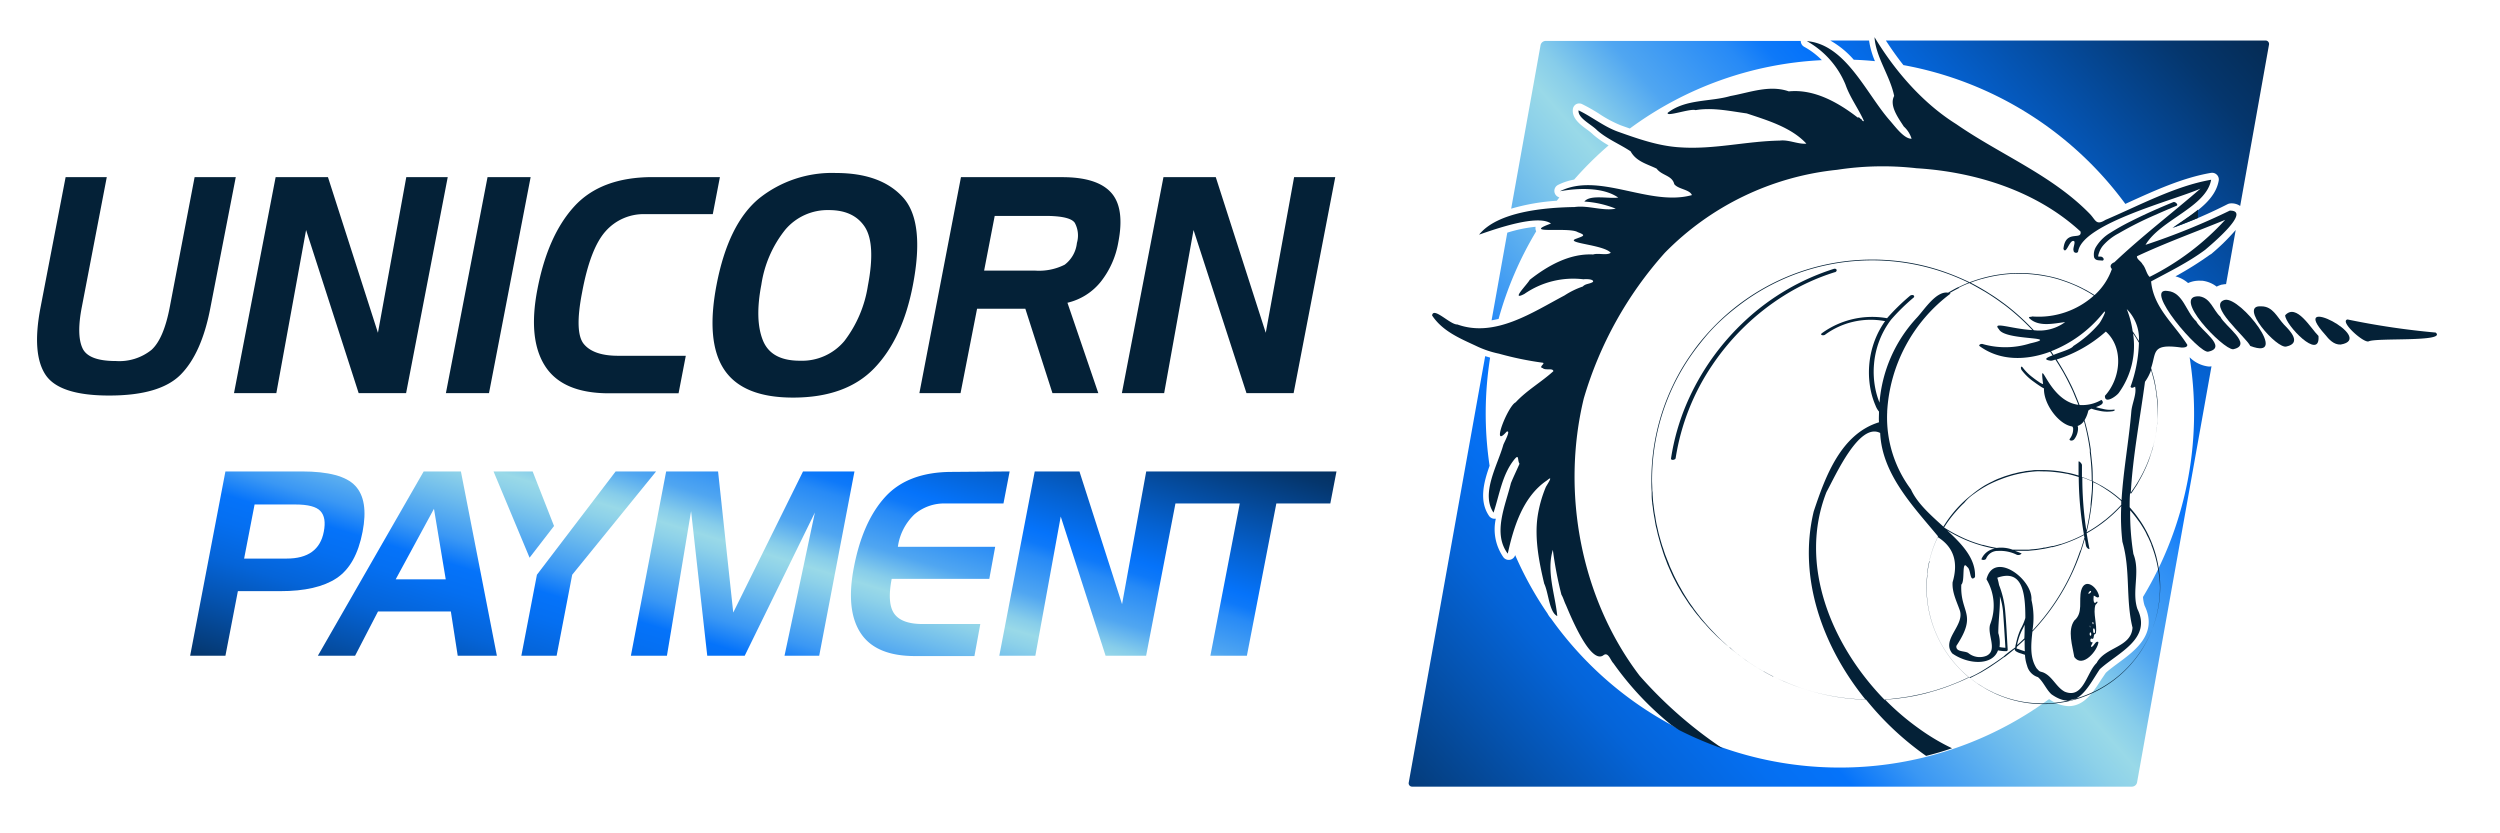
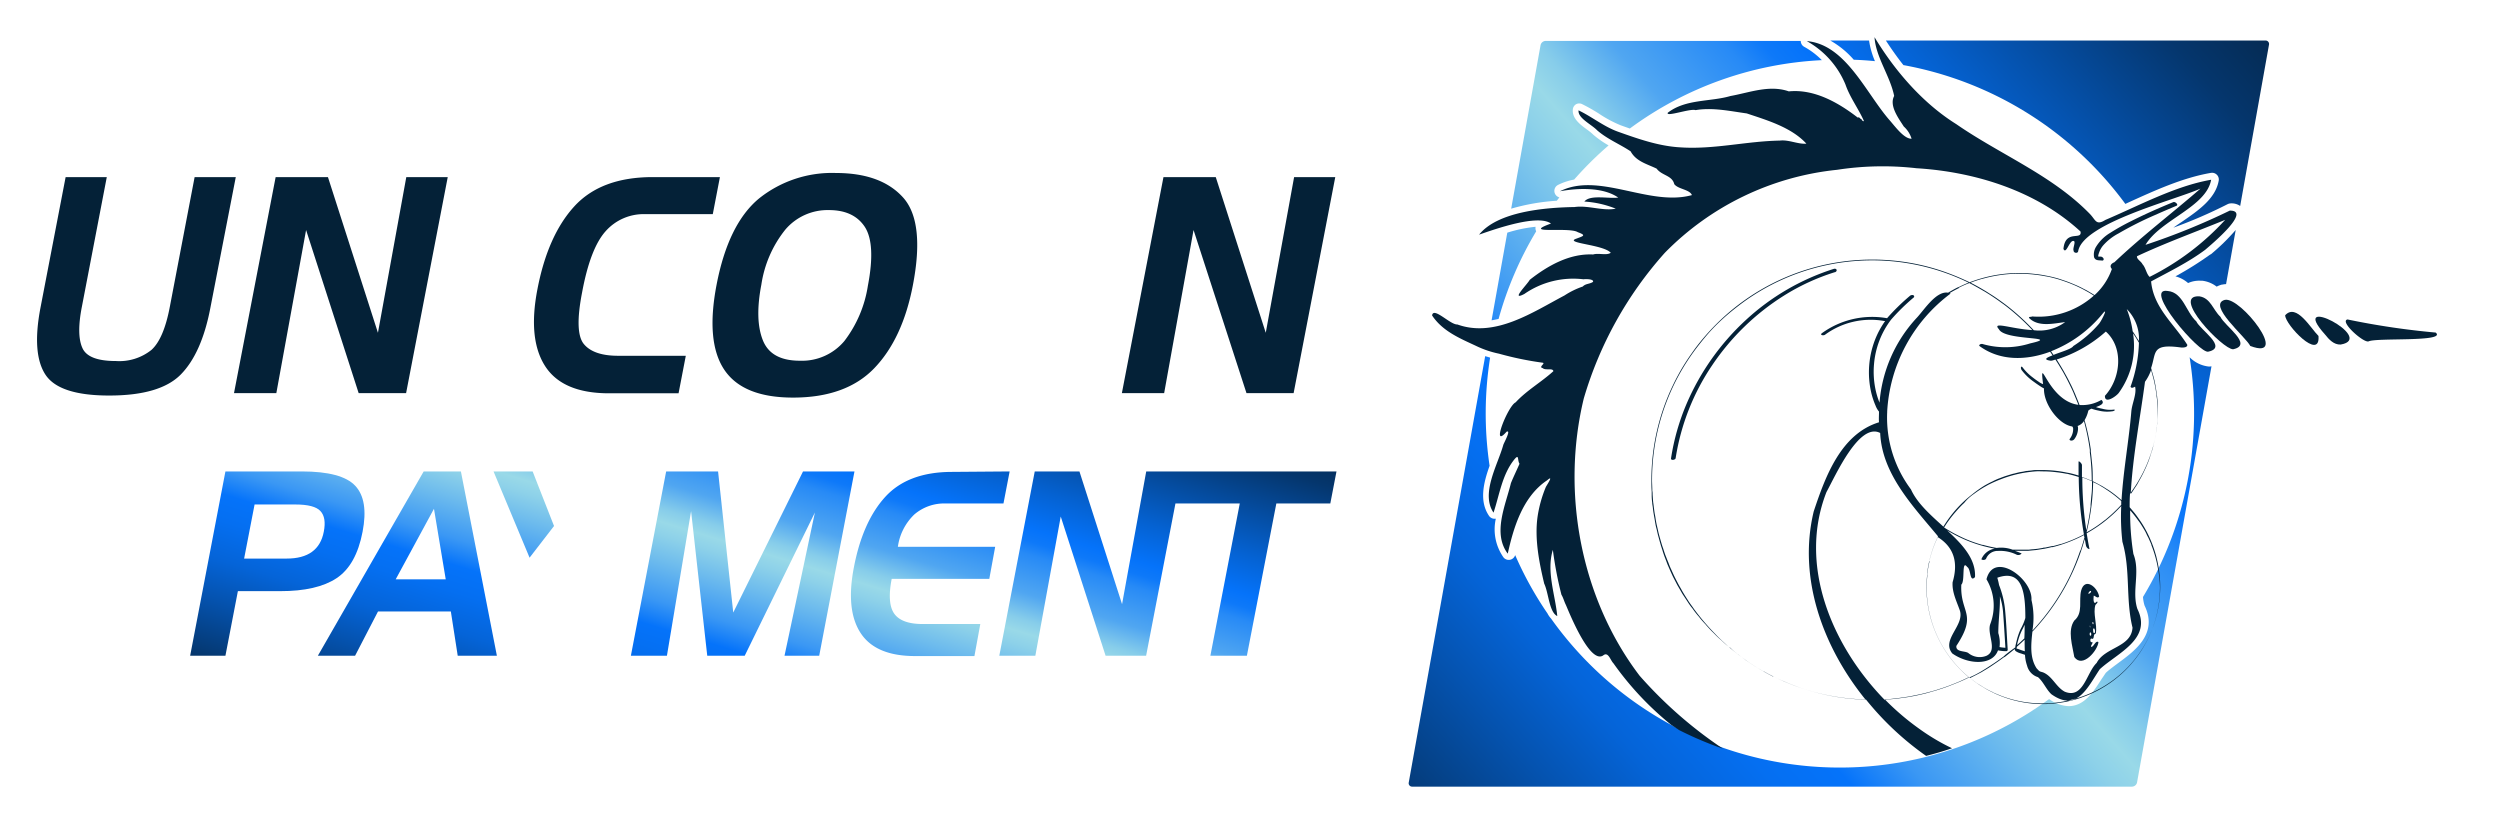
<svg xmlns="http://www.w3.org/2000/svg" xmlns:xlink="http://www.w3.org/1999/xlink" id="bc20194b-5626-482a-8cb5-26e9a248a36b" data-name="Livello 1" width="150mm" height="50mm" viewBox="0 0 425.2 141.73">
  <defs>
    <linearGradient id="a5a4f621-8946-4bd2-84bf-deee1c077357" data-name="Sfumatura senza nome 2" x1="94.95" y1="188.01" x2="454.78" y2="-128.06" gradientUnits="userSpaceOnUse">
      <stop offset="0" stop-color="#042137" />
      <stop offset="0.27" stop-color="#052545" />
      <stop offset="0.3" stop-color="#053b78" />
      <stop offset="0.34" stop-color="#0553b0" />
      <stop offset="0.37" stop-color="#0564d8" />
      <stop offset="0.4" stop-color="#056ff1" />
      <stop offset="0.42" stop-color="#0573fa" />
      <stop offset="0.44" stop-color="#3a97f4" />
      <stop offset="0.47" stop-color="#6dbbed" />
      <stop offset="0.49" stop-color="#8dd1e9" />
      <stop offset="0.5" stop-color="#99d9e8" />
      <stop offset="0.51" stop-color="#87cdea" />
      <stop offset="0.53" stop-color="#50a6f1" />
      <stop offset="0.56" stop-color="#278af6" />
      <stop offset="0.57" stop-color="#0e79f9" />
      <stop offset="0.58" stop-color="#0573fa" />
      <stop offset="0.61" stop-color="#0562d2" />
      <stop offset="0.68" stop-color="#05366d" />
      <stop offset="0.72" stop-color="#052545" />
      <stop offset="1" stop-color="#042137" />
    </linearGradient>
    <linearGradient id="b409dc57-eb46-47ac-b4f4-8e10d97361e1" x1="101.9" y1="195.92" x2="461.72" y2="-120.15" xlink:href="#a5a4f621-8946-4bd2-84bf-deee1c077357" />
    <linearGradient id="b2e1e804-4808-451a-bd08-d9911e8e0d91" x1="147.05" y1="247.32" x2="506.87" y2="-68.75" xlink:href="#a5a4f621-8946-4bd2-84bf-deee1c077357" />
    <linearGradient id="fe07252c-485a-4921-8d09-c896983eac5a" x1="123.6" y1="220.62" x2="483.42" y2="-95.45" xlink:href="#a5a4f621-8946-4bd2-84bf-deee1c077357" />
    <linearGradient id="fc6ebd24-d2a9-4679-a1ea-c8c9e876be8f" x1="89.29" y1="181.56" x2="449.11" y2="-134.51" xlink:href="#a5a4f621-8946-4bd2-84bf-deee1c077357" />
    <linearGradient id="a557475e-1006-4da1-999b-9cb9395e6c6c" x1="142.61" y1="242.26" x2="502.43" y2="-73.81" xlink:href="#a5a4f621-8946-4bd2-84bf-deee1c077357" />
    <linearGradient id="edf0b920-e717-4f95-9520-1a1e3fc10a15" x1="22.8" y1="174.6" x2="86.19" y2="-32.55" xlink:href="#a5a4f621-8946-4bd2-84bf-deee1c077357" />
    <linearGradient id="bfd64b51-b25b-4dce-af43-42a327c01e71" x1="47.65" y1="182.2" x2="111.04" y2="-24.94" xlink:href="#a5a4f621-8946-4bd2-84bf-deee1c077357" />
    <linearGradient id="e0ef6840-2cc6-4632-a982-655e6e40b446" x1="70.74" y1="189.27" x2="134.13" y2="-17.88" xlink:href="#a5a4f621-8946-4bd2-84bf-deee1c077357" />
    <linearGradient id="b92a8faa-8a8b-4fd3-884e-6b3548505c50" x1="95.43" y1="196.82" x2="158.82" y2="-10.32" xlink:href="#a5a4f621-8946-4bd2-84bf-deee1c077357" />
    <linearGradient id="e73f0922-0200-4b35-ae36-a445706d099e" x1="124.23" y1="205.64" x2="187.62" y2="-1.5" xlink:href="#a5a4f621-8946-4bd2-84bf-deee1c077357" />
    <linearGradient id="b485f006-1549-476b-a8be-89dc64112d28" x1="160.2" y1="216.65" x2="223.59" y2="9.5" xlink:href="#a5a4f621-8946-4bd2-84bf-deee1c077357" />
    <linearGradient id="adca3717-0414-40ae-b664-66347807ff83" x1="58.29" y1="185.46" x2="121.68" y2="-21.68" xlink:href="#a5a4f621-8946-4bd2-84bf-deee1c077357" />
  </defs>
  <g>
    <path d="M261.27,39.35a2.42,2.42,0,0,1-.1-.32,1.42,1.42,0,0,1,0-.46,23.87,23.87,0,0,0-4.81,1l-2.67,14.91c.4-.07.8-.15,1.19-.24A60,60,0,0,1,261.27,39.35Z" style="fill: url(#a5a4f621-8946-4bd2-84bf-deee1c077357)" />
    <path d="M311.29,6.89a15.21,15.21,0,0,1,4,3.27q1.81.06,3.6.24a14.15,14.15,0,0,1-1-3.51Z" style="fill: url(#b409dc57-eb46-47ac-b4f4-8e10d97361e1)" />
    <path d="M376,43.27l0,0-.06,0A56.88,56.88,0,0,1,370,47a5.22,5.22,0,0,1,2.15,1.14,4.6,4.6,0,0,1,2.24-.39h.23a5,5,0,0,1,2.39,1,4,4,0,0,1,.9-.35h0l.06,0a4.48,4.48,0,0,1,.64-.08l1.64-9.21A35.78,35.78,0,0,1,376,43.27Z" style="fill: url(#b2e1e804-4808-451a-bd08-d9911e8e0d91)" />
    <path d="M323.73,11.07a60.25,60.25,0,0,1,37.75,23.61l.49-.23c4.55-2.07,9.25-4.22,14.07-5.05a1.14,1.14,0,0,1,1,.32,1.12,1.12,0,0,1,.32,1c-.54,3.07-3.45,5.07-6.26,7-.49.33-1,.67-1.45,1a81.42,81.42,0,0,0,9.23-4,1.33,1.33,0,0,1,.52-.13,2.56,2.56,0,0,1,1.61.44L385.91,7.6a.59.59,0,0,0-.6-.71H320.75C321.69,8.35,322.69,9.75,323.73,11.07Z" style="fill: url(#fe07252c-485a-4921-8d09-c896983eac5a)" />
    <path d="M264.78,34.14l.44-.57a1.14,1.14,0,0,1-.23-2.12,10.27,10.27,0,0,1,2.74-.91,59.52,59.52,0,0,1,5.86-5.81,16.4,16.4,0,0,1-2.58-1.8.23.23,0,0,1-.07-.07,9.8,9.8,0,0,0-1-.81c-1.16-.85-2.61-1.91-2.43-3.48a1.14,1.14,0,0,1,.58-.86,1.12,1.12,0,0,1,1,0,30,30,0,0,1,2.83,1.6,20.57,20.57,0,0,0,3.73,2l0,0,1.55.55a59.9,59.9,0,0,1,32.66-11.63,12.88,12.88,0,0,0-3-2.27,1.14,1.14,0,0,1-.59-1h-43.4a.9.9,0,0,0-.85.71l-5,27.82A35.75,35.75,0,0,1,264.78,34.14Z" style="fill: url(#fc6ebd24-d2a9-4679-a1ea-c8c9e876be8f)" />
    <path d="M375.67,62.34a5.42,5.42,0,0,1-3.26-1.58,60.42,60.42,0,0,1-7.93,40.77,6.14,6.14,0,0,0,.27,1.47c2.32,4.77-1.61,7.65-4.47,9.76-.78.58-1.52,1.12-2.12,1.67-.23.33-.45.68-.68,1-1.29,2-2.62,4.15-4.84,4.59a4.26,4.26,0,0,1-.8.08,5.88,5.88,0,0,1-3.32-1.21A60.24,60.24,0,0,1,263.8,105.2a3.78,3.78,0,0,1-.6-.86,60,60,0,0,1-5.5-9.93,1.15,1.15,0,0,1-.85.79,1.14,1.14,0,0,1-1.15-.42,8.28,8.28,0,0,1-1.29-6.56h-.06a1.14,1.14,0,0,1-1.1-.49c-1.72-2.54-.9-5.71.1-8.51a60.44,60.44,0,0,1,.09-18.4l-.84-.25-13,72.51a.58.58,0,0,0,.59.71H362.62a.9.9,0,0,0,.85-.71L376.13,62.3A2.19,2.19,0,0,1,375.67,62.34Z" style="fill: url(#a557475e-1006-4da1-999b-9cb9395e6c6c)" />
  </g>
  <g>
-     <path d="M373.83,37.07V35.66c-.91.74-1.91,1.43-2.91,2.11-.48.34-1,.67-1.44,1C370.94,38.24,372.4,37.67,373.83,37.07Z" style="fill: #042137" />
    <path d="M356.9,109.2c-.5-.33-.74.78-1.22.84-.19-.26.4-.67.17-.83-.45.19-.42-.87,0-.55.42,0,.07-.82.62-.92.24-1.6-.53-3.42-.08-4.86.11-.11.56-.52.25-.57-.66.74-.6-.55-.54-1,.24,0,.69.59.92.13-.28-1.59-2.42-3.33-3.06-1-.44,1.71.39,3.8-1.16,5.1-1.2,1.68-.31,4.32,0,6.21C354.23,113.74,356.83,110.54,356.9,109.2Zm-.64-1.55c-.28.14-.26-.4-.27-.63C356.18,106.49,356.45,107.41,356.26,107.65Zm-.2-1.66c0,.35-.22.12-.18-.11S356.07,105.88,356.06,106Zm-.65,1.85c0-.48.29-.29.27.07S355.39,108.14,355.41,107.84Zm0-1.43h.06C355.62,106.83,355.38,106.79,355.44,106.41Zm.22-5.89c.13.18-.28.54-.46.44C355.21,100.78,355.45,100.41,355.66,100.52Z" style="fill: #042137" />
    <path d="M368.7,49.49c-4.41-.74,5.48,10.88,6.92,10.31,3.34-.74-1.44-3.71-2.08-5.15C371.81,53.11,371.31,49.73,368.7,49.49Z" style="fill: #042137" />
    <path d="M374.07,50.4c-4.93-.27,4,9.06,5.74,9,3.53-.74-1.5-4-2.16-5.52C376.41,52.75,376,50.68,374.07,50.4Z" style="fill: #042137" />
    <path d="M414.26,56.56a130.73,130.73,0,0,1-15-2.23c-1.42.32,2.75,4.05,3.59,3.73C404.23,57.4,416.22,58.21,414.26,56.56Z" style="fill: #042137" />
    <path d="M378.4,51c-3.08.83,3.55,6.29,4.33,7.84C389.62,61.44,381.06,50.41,378.4,51Z" style="fill: #042137" />
-     <path d="M388.47,55.22c-1.16-1.24-1.89-3.14-3.88-3.12-4-.29,2.72,7.37,4.3,6.83C391.47,58.35,389.58,56.32,388.47,55.22Z" style="fill: #042137" />
    <path d="M388.66,53.62c0,1.62,6,7.88,5.67,3.52C393,55.84,390.58,51.5,388.66,53.62Z" style="fill: #042137" />
    <path d="M395.44,56.89c.67.84,1.49,1.76,2.66,1.71C404.33,57.53,388.94,49.65,395.44,56.89Z" style="fill: #042137" />
    <path d="M316.58,20.22v0S316.56,20.24,316.58,20.22Z" style="fill: #042137" />
    <path d="M375.05,42.49c1.08-.92,8-6.71,4.19-6.67a115.32,115.32,0,0,1-14.33,5.82c2.54-4.28,10.34-6.41,11.16-11.07-6.13,1.07-12.18,4.36-18,6.84-1.58,1-1.64,0-2.6-1-6.41-6.61-15.26-10.11-22.75-15.3-5.78-3.61-10.53-9.19-13.9-14.79.19,3.35,2.66,6.61,3.34,10-.88,1.65.74,3.79,1.64,5.2a4.58,4.58,0,0,1,1.32,2.07c-1.3.05-2.85-2.16-3.82-3.24-4-4.63-7.43-12.81-14-13.36a15,15,0,0,1,6.58,7.39c.76,2.21,2.26,4.18,3.15,6.23a.41.41,0,0,1-.42-.35v0c-.27,0-.33-.43-.64-.26-3.35-2.59-7.43-4.89-11.73-4.46-3.3-1.16-6.72.22-9.93.79-3.39,1-7.65.49-10.66,2.85-.35.77,3.83-.77,4.73-.45,2.9-.49,5.82.16,8.71.56,3.5,1.17,7.59,2.37,10.14,5.14-1.43.13-3-.71-4.52-.52-5.7.1-11.23,1.54-16.92,1.15-3.7-.2-7.3-1.49-10.65-2.68-2.39-.87-4.42-2.55-6.66-3.61-.15,1.32,2.2,2.39,3.14,3.37,1.71,1.51,3.88,2.37,5.72,3.6.94,1.74,2.86,2.17,4.42,2.94.9,1.21,2.63,1.12,3,2.64.68.88,2.6.88,3,1.86-7.26,2-15.77-4-22.45-.65,3.1-.57,7.34-.72,9.92,1.07-1.64.23-4.8-.55-5.76.68a17.14,17.14,0,0,1,5.34,1.21c-2.2.44-4.69-.61-7-.28-5.28.09-13.12.82-16.25,4.7,2.87-1,10-3.51,12.23-1.89-5.22,1.89,3.14.52,4.56,1.47,1.53.55.9.66-.19,1.08-2.36.78,4.55,1,5.8,2.42-.7.5-2.09,0-3,.29-4-.2-7.72,1.9-10.78,4.31-.45.82-3.36,3.68-.91,2.4a14.57,14.57,0,0,1,10.05-2.49c.33-.06,1.82-.06,1.62.44-.54.38-1.25.27-1.74.79a13.8,13.8,0,0,0-3.11,1.52c-5.41,2.85-11.83,7.24-18.23,4.93-1.17.09-4.08-3.08-4.29-1.53,1.86,2.81,5,4,7.82,5.34a16.61,16.61,0,0,0,3.55,1.16,54.73,54.73,0,0,0,7.45,1.54c.51.12-.8.74,0,.92.46.44,1.72-.08,1.81.52-2.06,1.87-4.54,3.26-6.42,5.3-1.32.6-4.29,8.14-1.55,5,.85-.42-.44,1.88-.55,2.24-.95,3.42-3.87,8.26-1.66,11.52,1-3,1.45-6.42,3.5-9,.91-1.14.52.12.92.68-.47,1.09-1,2.16-1.46,3.29-.91,3.77-3.16,8.53-.54,12,.93-4.19,2.46-9.64,6.69-12.47,1.17-1,.08.6-.21,1.13a21.21,21.21,0,0,0-1.42,5.12c-.5,3.71.25,7.59,1.14,11.33.74,1.52.84,4.86,2.22,5.51-.34-3.6-1.88-7.61-.75-11.26a63.85,63.85,0,0,0,1.46,7.63c.33.54.47,1.18.76,1.74.74,1.75,4.12,10.06,6.33,8.59.88-.72,1.22.81,1.75,1.33a52.11,52.11,0,0,0,9.84,10.48c.44.28.89.58,1.33.88a59.36,59.36,0,0,0,7.47,3.17,72.59,72.59,0,0,1-14.19-12.42c-10-13.14-13.37-31.15-9.49-47.15A64.23,64.23,0,0,1,283.15,43a47.86,47.86,0,0,1,29.29-14.12,50.87,50.87,0,0,1,13.5-.27c10,.61,20.41,3.85,27.92,10.77.27,1.6-2.58-.45-2.91,2.95.44,1,.95-1.25,1.61-1.35s-.09,1.22.12,1.66c0,.4.73.52.78.06.88-4.74,16.22-8.61,20.8-10.62-4.77,4.13-10,8.12-14.65,12.53-.54.2-.88.64-.42,1.14a10.81,10.81,0,0,1-2.95,4.44c-.42-.27-.85-.52-1.28-.77-.23-.13-.47-.24-.71-.37-.4-.21-.82-.41-1.24-.59l-.74-.31c-.44-.18-.88-.34-1.33-.49l-.59-.2c-.63-.2-1.28-.36-1.94-.5l-.57-.11c-.52-.1-1-.18-1.58-.24l-.63-.07c-.71-.07-1.42-.11-2.15-.11a23.48,23.48,0,0,0-6.48.91c-.68.19-1.36.42-2,.67a41.18,41.18,0,0,0-3.87-1.64,36.77,36.77,0,0,0-4.07-1.22,37.57,37.57,0,0,0-35.18,10,38.2,38.2,0,0,0-3.54,4.08c-.36.49-.71,1-1.05,1.48-.67,1-1.3,2-1.88,3.09-.29.53-.57,1.07-.83,1.62a37.21,37.21,0,0,0-3.71,16.26c0,.65,0,1.29.05,1.92,0,.21,0,.42,0,.63q0,.63.09,1.26c0,.27.07.53.1.8s.08.71.14,1.06.1.57.15.85.11.66.17,1,.14.59.21.89.13.61.21.91.17.61.25.92l.24.84c.1.32.21.63.32,1s.17.52.26.78.25.64.38,1,.18.48.28.71.29.66.44,1l.3.66c.16.34.34.67.51,1l.3.58.58,1,.3.52.66,1,.3.46c.23.36.48.7.73,1l.29.41q.39.52.81,1l.27.35q.44.52.9,1a3.47,3.47,0,0,0,.25.29c.32.36.64.71,1,1.05l.24.24c.34.36.7.7,1.06,1l.2.19c.37.35.76.69,1.15,1l.17.14c.4.35.81.68,1.23,1l.15.11c.42.33.86.65,1.31,1l.11.08c.46.31.92.62,1.39.92l.09.06c.48.3,1,.59,1.46.87l.06,0c.5.29,1,.56,1.53.82l0,0c.52.27,1.06.52,1.6.76h0a37.26,37.26,0,0,0,14.25,3.21h0a50,50,0,0,0,10.23,9.59c1.49-.37,3-.81,4.41-1.3a35.85,35.85,0,0,1-5.49-3.25,43.53,43.53,0,0,1-5.95-5.07c.69,0,1.37-.11,2.05-.18l.66-.09,1.36-.2.77-.15,1.22-.25.79-.19,1.17-.31.78-.23,1.17-.38.72-.25,1.25-.49.59-.24c.61-.26,1.21-.54,1.79-.82.43.34.86.67,1.31,1,.27.18.55.34.82.51l.56.35c.39.23.8.43,1.2.63.09,0,.16.09.24.12.48.23,1,.43,1.47.62l0,0a19.66,19.66,0,0,0,6.58,1.24h0l.38,0c.73,0,1.45,0,2.16-.12h0c.55-.06,1.09-.15,1.63-.25l.73-.17c.34-.07.67-.16,1-.25l.72-.22c.36-.12.71-.25,1.06-.39a19.75,19.75,0,0,0,12.32-22.14h0c-.08-.43-.17-.86-.28-1.28,0-.09-.05-.18-.07-.28a20.7,20.7,0,0,0-1.29-3.48l-.26-.53c-.16-.3-.32-.6-.49-.89s-.41-.68-.63-1-.39-.56-.59-.84-.39-.52-.6-.77l-.48-.57c-.06-.06-.11-.13-.16-.19,0-.77,0-1.55.07-2.32.31-.42.61-.86.9-1.3l.2-.31c.25-.4.48-.81.71-1.22l.27-.5c.2-.38.38-.76.56-1.16.1-.22.2-.44.29-.66s.29-.73.42-1.1.19-.55.28-.82.21-.69.3-1,.16-.66.24-1,.14-.62.19-.94.13-.83.18-1.25c0-.25.07-.5.09-.76.06-.68.1-1.37.1-2.06v0h0c0-.73,0-1.45-.11-2.17,0-.25-.06-.49-.09-.74q-.09-.7-.21-1.38c-.05-.29-.11-.57-.17-.86s-.21-.83-.33-1.24-.14-.55-.23-.82l0-.1c.9-2.59,0-4.17,5.15-3.44.36,0,1,0,1-.46-2.2-3.52-5.75-6.29-6.16-10.79C368.94,46.2,372.2,44.61,375.05,42.49Zm-11.68,15.1.42.7a24,24,0,0,1-1.43,7.48c.18.36.54.09.78,0,.29,1.2-.51,2.83-.64,4.16-.41,5-1.37,10.09-1.67,15.14-.36-.33-.74-.64-1.12-.94h0c-.38-.29-.76-.57-1.16-.83l-.28-.17c-.32-.2-.63-.41-1-.6s-.88-.48-1.34-.69v-.14c0-.89,0-1.78-.09-2.66s-.14-1.49-.24-2.23c0-.11,0-.24,0-.35a37.75,37.75,0,0,0-1.06-5,5.25,5.25,0,0,0,.64-1.62,1.46,1.46,0,0,1,.56-.33l.22.08a8.76,8.76,0,0,0,1,.25,6,6,0,0,0,2.23.12c.12,0,.45-.08.49-.21s-.28-.07-.33-.07a4.88,4.88,0,0,1-1.78-.16c-.28-.06-.56-.12-.83-.2a1.25,1.25,0,0,1-.25-.09c.8-.29,1.55-.63.92-1.22a6.45,6.45,0,0,1-3.72.87c-.17-.46-.36-.92-.55-1.38-.11-.26-.21-.53-.33-.79-.21-.49-.44-1-.67-1.44l-.3-.6c-.26-.52-.54-1-.83-1.53l-.21-.36c-.32-.55-.66-1.1-1-1.64a22.84,22.84,0,0,0,8.36-4.75c3.09,2.76,2.54,8-.15,10.92-.07,1.49,1.94.08,2.36-.5a13.67,13.67,0,0,0,2.42-10.1l.05.07C363,57,363.19,57.3,363.37,57.59ZM365.88,63c.05.17.09.35.14.52.14.5.28,1,.39,1.52l.15.74c.08.47.16,1,.22,1.45,0,.22.06.45.08.68.06.71.11,1.43.11,2.16s0,1.38-.1,2.06c0,.24-.06.47-.08.7-.06.44-.11.87-.18,1.3-.05.28-.12.56-.18.84s-.16.73-.25,1.1-.17.6-.27.89-.2.65-.32,1-.22.62-.35.93-.24.57-.37.85-.29.63-.45.94-.26.5-.4.75-.36.65-.55,1l-.4.6c-.22.34-.44.68-.68,1,.34-6.4,1.6-12.86,2.43-19.1a7.55,7.55,0,0,0,1-1.9S365.87,63,365.88,63Zm-21.5,47.77-.59-.19-.41-.15-.2-.08-.1,0c-.05,0-.08,0-.09,0s0,.08,0,0l0-.1a2,2,0,0,1,.05-.26h0c.45-.39.88-.79,1.31-1.2C344.35,109.45,344.35,110.12,344.38,110.73Zm-3.45.76-.13.1c-.54.4-1.08.78-1.64,1.16l-.29.19c-.51.34-1,.66-1.56,1l-.39.24c-.64.37-1.29.72-2,1a20.09,20.09,0,0,1-4.23-4.82,19.69,19.69,0,0,1-2.49-6,19.32,19.32,0,0,1-.51-4.47,17.7,17.7,0,0,1,.12-2.07l0-.33a18.81,18.81,0,0,1,.35-2c0-.06,0-.12,0-.18a20,20,0,0,1,1.42-4c2.91,1.83,3.45,4.53,2.52,7.67-.12,1.68.67,3.22,1.21,4.75.92,2.59-3.21,5-1.26,7.37,2.72,1.9,6.83,2.11,7.77-.53a6.74,6.74,0,0,0,1.41.14.24.24,0,0,0,.24-.26c-.14-2.23-.23-4.47-.44-6.7A15.76,15.76,0,0,0,340,99.5a10.66,10.66,0,0,0-.3-1.24c4.23-1.51,4.77,2.44,4.77,6.77a.09.09,0,0,0,0,.07,9.11,9.11,0,0,1-.82,1.93,11.51,11.51,0,0,0-.65,1.9c-.08.33-.16.66-.23,1l0,.17h0C342.1,110.58,341.52,111,340.93,111.49ZM333,116.08l-.62.25-1.2.47-.78.27-1.09.35-.86.25-1,.28-.93.22-1,.21-1,.18-1,.14-1,.14-1,.09-1,.08c-9-9.25-14.72-22.93-9.88-35.31,1.56-2.84,5.56-11.91,9.14-10.06.31,7,5.58,12.44,9.84,17.58h0a20,20,0,0,0-1.44,4c0,.07,0,.14-.05.2a19.18,19.18,0,0,0-.35,2l0,.33a18.21,18.21,0,0,0-.13,2.1h0a19.91,19.91,0,0,0,5.66,13.91c.5.51,1,1,1.58,1.46C334.24,115.55,333.64,115.82,333,116.08Zm.18-67.16a18.45,18.45,0,0,1,1.76-.78c.92.46,1.82,1,2.7,1.5l.66.41c.7.45,1.4.92,2.07,1.42l.48.34a38.72,38.72,0,0,1,4.81,4.33h0c-3.61-.21-6.95-1.55-5.68-.14,1,2,10.87,1.15,5.32,2.4a14,14,0,0,1-8.17.09c-.23,0-.51.07-.5.33,3.51,2.61,8,2.51,12.05,1,.15.2.28.42.42.62-1.06.4-1.64.73-.3.91.27,0,.53-.13.79-.19.35.53.68,1.07,1,1.61.08.13.15.26.23.38q.42.74.81,1.5l.32.64c.23.46.45.92.66,1.39l.36.88c.18.43.36.85.52,1.29h0c-5.19-.65-6.67-9-6-3.52a2.47,2.47,0,0,1-.73-.39q-.52-.34-1-.72A8.68,8.68,0,0,1,344,62.48c-.07-.1-.22-.21-.28,0a.74.74,0,0,0,.19.55,9,9,0,0,0,2,1.9c.36.27.73.52,1.11.77a4.33,4.33,0,0,0,.62.36c-.09,2.67,2.55,6.17,4.8,6.47l.06.07a.55.55,0,0,1,.1.39,2.46,2.46,0,0,1-.07.6,2.75,2.75,0,0,1-.51,1.06c-.12.16.1.28.23.28a.62.62,0,0,0,.54-.23,3,3,0,0,0,.58-1.27,2.72,2.72,0,0,0,.06-.7.89.89,0,0,0-.07-.28,2.13,2.13,0,0,0,1.08-.84h0a38.37,38.37,0,0,1,1,4.92c0,.14,0,.29,0,.43.09.7.17,1.4.22,2.11.07.87.1,1.75.1,2.63v.08h0c-.54-.25-1.09-.46-1.66-.66,0-.66,0-1.31,0-2,0-.18-.15-.35-.26-.47s-.32-.26-.32-.12c0,.79,0,1.57,0,2.35-.51-.16-1-.3-1.54-.42l-.6-.11c-.44-.09-.89-.17-1.34-.23l-.6-.07c-.63-.06-1.27-.1-1.93-.1-.45,0-.89,0-1.34,0-.28,0-.56.06-.84.09a3.91,3.91,0,0,0-.48.05c-.26,0-.52.08-.79.13l-.5.08c-.29.06-.58.13-.86.21l-.41.09-.85.26-.38.12c-.33.11-.65.24-1,.37l-.22.08c-.35.15-.69.3-1,.47l-.13.06c-.34.16-.66.34-1,.52l-.14.08A19.35,19.35,0,0,0,335.53,84h0a20.16,20.16,0,0,0-5,5.57c-2.2-2-4.47-4-5.51-6.33a20.37,20.37,0,0,1-4.05-13.1.24.24,0,0,0,0-.12h0a26.9,26.9,0,0,1,10.8-20.1l-.2-.06c.53-.32,1.08-.61,1.64-.89ZM357,55.07a19.54,19.54,0,0,1-4.37,3.78c-.29.51-2.11,1-3.37,1.51l-.42-.62a21.23,21.23,0,0,0,8.73-6.34C358.7,52,357.45,54.53,357,55.07Zm.26,27.58q.53.3,1,.63l.22.14a19,19,0,0,1,2.3,1.8c0,.21,0,.42,0,.64a25.63,25.63,0,0,1-2.74,2.57,2.48,2.48,0,0,0-.26.19c-.41.32-.83.63-1.26.92s-1.08.7-1.64,1A38,38,0,0,0,356,82C356.4,82.17,356.85,82.4,357.28,82.65Zm-3.46,11c-.23.66-.47,1.32-.74,2l-.07.18q-.4,1-.87,2a.93.93,0,0,1-.05.1,37.21,37.21,0,0,1-6.4,9.32,13,13,0,0,0-.16-5.21c.25-3.56-6.39-8.46-7.65-3.52a8.77,8.77,0,0,1,.68,7.53c-.71,1.73,1.32,4.49-.65,5.47a3.06,3.06,0,0,1-3.15-.48c-.64-.37-2.12-.12-2-1.19,3.66-5.56.61-5.51.84-10.42.68-.58,0-4.35,1-3,.68.38.38,2.71,1.33,1.72.16-3.11-2.16-5.56-4.75-7.95h0a23.29,23.29,0,0,0,8.1,3.11h0A3,3,0,0,0,337,95.1c0,.14.68.26.82-.14a2.1,2.1,0,0,1,2-1.26,6.36,6.36,0,0,1,3.19.65.75.75,0,0,0,.53,0s.38-.18.25-.24c-.36-.15-.73-.3-1.1-.43l.73,0c.5,0,1,0,1.49,0l.72-.07.73-.07,1-.16.38-.06c.41-.08.81-.17,1.21-.27l.18,0c.44-.11.88-.24,1.31-.37l0,0A23.91,23.91,0,0,0,354.46,91c0,.13,0,.26.07.39-.2.73-.42,1.46-.66,2.17C353.85,93.56,353.84,93.61,353.82,93.67Zm-9.46,14.89c-.41.39-.82.78-1.25,1.16h0c0-.06,0-.13,0-.19q.11-.44.24-.87a9.06,9.06,0,0,1,.67-1.65c.12-.24.24-.48.35-.73,0,.77,0,1.54-.05,2.28ZM335.59,84.1l.16-.11a18.86,18.86,0,0,1,1.68-1.12l.69-.39a21.18,21.18,0,0,1,2.26-1,19.87,19.87,0,0,1,4.3-1.14c.51-.07,1-.13,1.53-.17s.89,0,1.33,0a17.41,17.41,0,0,1,1.93.11l.6.07c.46.06.9.13,1.35.22.19,0,.39.07.58.12.53.12,1,.27,1.55.43a59.35,59.35,0,0,0,.88,9.77,23.74,23.74,0,0,1-3.85,1.62l-.07,0c-.43.13-.85.25-1.29.36l-.18,0-1.2.26c-.13,0-.27,0-.4.06-.34.06-.68.12-1,.16l-.69.07c-.26,0-.51.06-.76.07-.5,0-1,0-1.49,0s-.79,0-1.19,0a5.71,5.71,0,0,0-2.72-.3h0a22.28,22.28,0,0,1-2.32-.52l-.13,0c-.76-.22-1.52-.47-2.25-.76h0a21.34,21.34,0,0,1-1.94-.89l-.44-.22c-.63-.34-1.26-.7-1.86-1.09h0a20,20,0,0,1,2-2.69c.36-.42.74-.83,1.13-1.22l.3-.28C334.5,85,335,84.53,335.59,84.1Zm20.22-2.21c0,.73,0,1.44-.08,2.16s-.1,1.15-.16,1.72l0,.36a36.45,36.45,0,0,1-.73,4.07,59.93,59.93,0,0,1-.68-9c.57.2,1.12.42,1.66.66Zm-15.94,25.78c0-2.11.33-4.17.27-6.23a11.27,11.27,0,0,1,.53,2.53c.16,2.06.28,4.13.41,6.2a6.79,6.79,0,0,1-1-.12A5.53,5.53,0,0,0,339.87,107.67Zm5.8-.24a37.45,37.45,0,0,0,8.91-15.77h0c.08.39.13.78.21,1.17a.93.93,0,0,0,.34.48c.06,0,.28.18.24,0-.18-.86-.32-1.73-.47-2.61a23.41,23.41,0,0,0,5.88-4.63,37.39,37.39,0,0,0,.2,6.08c1.41,4.83.52,9.74,1.72,14.6-.23,3.39-4.68,3.27-6.1,6-1.74,1.66-2.24,6.18-5.43,4.89-1.5-.8-2.11-2.67-3.73-3.3-.68-.19-.54-.14-1.05-.67C345.22,111.88,345.43,109.68,345.67,107.43Zm-8.53-60a23.23,23.23,0,0,1,6.34-.88h0c.72,0,1.43.05,2.14.11l.62.07c.53.06,1.05.14,1.57.24l.57.1c.65.14,1.29.31,1.92.5l.6.2c.44.15.88.31,1.31.48l.74.31c.42.19.84.39,1.25.6l.79.43c.38.21.76.45,1.13.69a14.08,14.08,0,0,1-10.49,3.54c-.14.11-.62,0-.53.25,1.57,1.6,4.14.95,6.14.71a7.37,7.37,0,0,1-5.34,1.38,38.58,38.58,0,0,0-4.83-4.38l-.45-.33c-.69-.5-1.39-1-2.11-1.44l-.64-.41c-.89-.54-1.79-1.06-2.71-1.52C335.8,47.82,336.46,47.61,337.14,47.42ZM285.52,63.85a37,37,0,0,1,3.55-5.34c.53-.68,1.08-1.34,1.66-2,.4-.44.82-.88,1.24-1.3a38.45,38.45,0,0,1,3.45-3c.54-.42,1.1-.84,1.66-1.23a37.33,37.33,0,0,1,37.73-2.91c-.61.24-1.19.51-1.77.8l-.06,0c-.56.28-1.11.59-1.65.91-2-.34-4,2.83-5.28,4.22a23.92,23.92,0,0,0-6.38,14.48l-.18-.46a13.84,13.84,0,0,1-.53-1.91,14.73,14.73,0,0,1-.23-4.14,14.48,14.48,0,0,1,2.9-7.6,34.45,34.45,0,0,1,3.86-3.78.23.23,0,0,0-.1-.39.61.61,0,0,0-.59.15,36.79,36.79,0,0,0-3.79,3.7l-.05.07h0a14.58,14.58,0,0,0-11.08,2.54c-.44.33.25.47.52.27a13.13,13.13,0,0,1,10.06-2.34h.17a14.84,14.84,0,0,0-1.77,3.31,15.37,15.37,0,0,0-.63,8.75A13.48,13.48,0,0,0,319,69a3.47,3.47,0,0,0,.58,1c0,.61-.05,1.22,0,1.82-6.49,2-9.13,9.24-11.1,15.15C305.75,98.26,310,110,317.3,119a36.86,36.86,0,0,1-9.09-1.4h0c-.58-.16-1.15-.34-1.72-.53h0c-.57-.19-1.12-.4-1.67-.61l0,0c-.54-.21-1.07-.43-1.6-.67l-.06,0c-.52-.23-1-.47-1.54-.73l-.08,0c-.5-.26-1-.52-1.48-.8l-.11-.06c-.47-.27-.94-.55-1.4-.84l-.14-.09c-.45-.29-.89-.58-1.32-.88l-.17-.12-1.25-.92-.19-.16c-.4-.31-.79-.62-1.17-1L294,110l-1.09-1-.24-.24c-.35-.32-.68-.65-1-1l-.27-.28c-.32-.33-.63-.66-.93-1l-.29-.33c-.29-.33-.58-.67-.85-1l-.31-.39c-.26-.33-.52-.66-.77-1-.11-.14-.21-.29-.31-.44-.24-.33-.48-.66-.71-1-.11-.17-.21-.34-.32-.5-.21-.33-.42-.66-.62-1-.11-.18-.22-.37-.32-.56s-.38-.65-.56-1l-.32-.61c-.16-.32-.33-.65-.49-1l-.3-.67c-.15-.32-.3-.64-.43-1s-.19-.48-.29-.73l-.37-.94c-.09-.27-.18-.53-.26-.79s-.22-.62-.31-.93-.17-.57-.25-.86-.17-.59-.25-.9-.14-.6-.21-.91-.14-.58-.2-.88-.12-.65-.17-1-.11-.56-.15-.84-.1-.72-.14-1.07-.07-.52-.1-.78-.06-.81-.09-1.21c0-.23,0-.45-.05-.67,0-.63-.05-1.27-.05-1.91A37.2,37.2,0,0,1,285.52,63.85ZM367.36,99.9A19.81,19.81,0,0,1,355.63,118h0c-.4.18-.8.34-1.22.49l-.42.16c-.36.13-.73.24-1.11.35l-.66.17c-.33.08-.66.16-1,.22s-.61.1-.92.14-.56.09-.85.12c-.63.06-1.26.1-1.91.1h-.19a19.75,19.75,0,0,1-8.13-1.83l-.17-.09c-.44-.21-.86-.42-1.28-.66-.18-.1-.35-.22-.53-.33s-.57-.34-.85-.53c-.45-.31-.88-.63-1.31-1q1-.49,1.95-1l.34-.21c.54-.31,1.07-.64,1.59-1l.22-.15c.57-.38,1.13-.78,1.68-1.19l.07,0c.59-.45,1.16-.91,1.73-1.39a.5.5,0,0,0,.17.37,2.68,2.68,0,0,0,.86.39l.72.24a6.74,6.74,0,0,0,.36,1.86,2.74,2.74,0,0,0,1.85,1.94c.94.81,1.38,2.07,2.29,2.91,4.35,3.08,6.14-1.16,8.22-4.26,3-2.76,8.94-5.14,6.4-10.25-1-3,.53-6.3-.68-9.35a43.75,43.75,0,0,1-.55-7.42l.15.16.36.43c.24.3.48.6.7.91s.28.37.41.56c.26.38.5.78.74,1.18s.35.63.51,1c.09.17.18.33.26.5.16.36.32.71.47,1.07l0,.08a19.72,19.72,0,0,1,1.12,4h0A19.53,19.53,0,0,1,367.36,99.9Zm-4.51-43.37c-.05-.06-.08-.12-.13-.19a16.24,16.24,0,0,0-1-3.77A7.13,7.13,0,0,1,363.79,58c-.11-.19-.24-.37-.36-.56S363.05,56.82,362.85,56.53Zm2.76-9.44c-.55-.49-.66-1.57-1.23-2.17-.2-.47-1-.84-.92-1.34,4.83-2.27,10.08-4.17,15-6.19A44,44,0,0,1,365.61,47.09Z" style="fill: #042137" />
    <path d="M285,77.88a38.91,38.91,0,0,1,6.24-15.81A41,41,0,0,1,303.38,50.3a37,37,0,0,1,8.66-4c.16,0,.39-.19.33-.4s-.33-.22-.48-.17a39.74,39.74,0,0,0-15,8.74,41.76,41.76,0,0,0-10,14.12,38.56,38.56,0,0,0-2.68,9.36C284.12,78.36,285,78.25,285,77.88Z" style="fill: #042137" />
    <path d="M357,43a3.82,3.82,0,0,1,.74-1.3,9.13,9.13,0,0,1,2.58-2,58.57,58.57,0,0,1,6.23-3.14c1.21-.54,2.43-1.06,3.64-1.57.37-.16-.23-.76-.57-.61-2.45,1-4.89,2.08-7.26,3.28a37.62,37.62,0,0,0-3.45,1.94A7.06,7.06,0,0,0,356.48,42a2.5,2.5,0,0,0-.32,1.74c.22.64.86.5,1.38.58.2,0,.29-.16.24-.32a.59.59,0,0,0-.48-.36l-.27,0h-.16a1.23,1.23,0,0,0,0-.2A3.29,3.29,0,0,1,357,43Z" style="fill: #042137" />
  </g>
  <g>
    <path d="M6.87,52.41l4.29-22.28h7L13.92,52.2Q13,56.9,14,59.15c.64,1.5,2.53,2.25,5.69,2.25a8.74,8.74,0,0,0,6.07-1.89q2.09-1.89,3.12-7.31L33.1,30.13h7L35.77,52.41q-1.47,7.65-5,11.26t-12.22,3.6q-8.49,0-10.82-3.55T6.87,52.41Z" style="fill: #042137" />
    <path d="M47,66.86H39.8l7.08-36.73h8.9l8.5,26.47L69.1,30.13h7.05L69.07,66.86H61L52.06,39.12Z" style="fill: #042137" />
-     <path d="M82.92,30.13h7.33L83.17,66.86H75.84Z" style="fill: #042137" />
    <path d="M122.44,30.13l-1.21,6.29H109.72A8.63,8.63,0,0,0,103,39.33Q100.39,42.24,99,49.75q-1.32,6.8.3,8.76c1.08,1.31,3,2,5.84,2h11.5l-1.23,6.38H103.58c-5.22,0-8.84-1.52-10.83-4.57s-2.45-7.41-1.35-13.1q1.75-9.15,6.26-14.1t13.18-5Z" style="fill: #042137" />
    <path d="M142.15,29.42q7.69,0,11.44,4.16t1.67,14.94q-1.75,9.1-6.56,14.1t-13.82,5q-8.53,0-11.7-4.75t-1.3-14.46q2-10.37,7.26-14.69A19.87,19.87,0,0,1,142.15,29.42Zm-12.66,19q-1.14,5.92.25,9.43c.92,2.33,3,3.5,6.31,3.5A9.4,9.4,0,0,0,143.61,58a20.61,20.61,0,0,0,4-9.41q1.36-7.09-.52-10c-1.26-1.91-3.29-2.86-6.11-2.86a9.43,9.43,0,0,0-7.41,3.32A19.55,19.55,0,0,0,129.49,48.42Z" style="fill: #042137" />
-     <path d="M163.37,66.86h-7l7.07-36.73h17.21q5.94,0,8.31,2.61c1.58,1.73,2,4.56,1.24,8.48a14.92,14.92,0,0,1-2.95,6.66,10.26,10.26,0,0,1-5.7,3.61l5.25,15.37H179l-4.61-14.35h-8.21Zm14.39-30.14h-8.58l-1.8,9.3H176a9.72,9.72,0,0,0,5.08-1,5.33,5.33,0,0,0,2.08-3.7,4.51,4.51,0,0,0-.36-3.42Q182,36.72,177.76,36.72Z" style="fill: #042137" />
    <path d="M198,66.86h-7.19l7.07-36.73h8.9l8.5,26.47,4.82-26.47h7l-7.08,36.73H212L203,39.12Z" style="fill: #042137" />
  </g>
  <g>
    <path d="M38.34,111.53h-6l6-31.35h13q6.8,0,9.08,2.44c1.53,1.63,1.94,4.23,1.25,7.81q-1.09,5.7-4.43,7.91t-9.59,2.2H40.46ZM50.22,85.8H43.3L41.52,95h7.25c3.61,0,5.72-1.52,6.3-4.57q.47-2.4-.57-3.51C53.81,86.17,52.39,85.8,50.22,85.8Z" style="fill: url(#edf0b920-e717-4f95-9520-1a1e3fc10a15)" />
    <path d="M60.39,111.53H54.06l18-31.35h6.33l6.12,31.35H77.85L76.68,104H64.29Zm6.91-13h8.51l-2-12Z" style="fill: url(#bfd64b51-b25b-4dce-af43-42a327c01e71)" />
-     <path d="M104.71,80.18h6.88L97.32,97.75l-2.65,13.78h-6l2.65-13.78Z" style="fill: url(#e0ef6840-2cc6-4632-a982-655e6e40b446)" />
    <path d="M113.43,111.53H107.3l6-31.35h8.83l2.58,24,11.87-24h8.75l-6,31.35h-5.9l5.17-24.37-11.94,24.37h-6.37l-2.75-24.59Z" style="fill: url(#b92a8faa-8a8b-4fd3-884e-6b3548505c50)" />
    <path d="M171.72,80.18l-1.05,5.45h-9.82a7.8,7.8,0,0,0-5.32,1.85A9.36,9.36,0,0,0,152.71,93h16.55l-1,5.45H151.66q-.81,4.18.44,5.93c.83,1.16,2.44,1.75,4.81,1.75h9.82l-1,5.45H155.63q-6.69,0-9.25-3.91t-1.15-11.18q1.5-7.8,5.35-12t11.24-4.23Z" style="fill: url(#e73f0922-0200-4b35-ae36-a445706d099e)" />
    <polygon points="194.95 80.18 190.84 102.76 183.59 80.18 175.99 80.18 169.96 111.53 176.09 111.53 180.41 87.85 188.04 111.53 194.93 111.53 199.92 85.63 210.86 85.63 205.86 111.53 212.07 111.53 217.08 85.63 226.26 85.63 227.31 80.18 194.95 80.18" style="fill: url(#b485f006-1549-476b-a8be-89dc64112d28)" />
    <path d="M90.07,94.85,83.94,80.18h6.65l3.64,9.28" style="fill: url(#adca3717-0414-40ae-b664-66347807ff83)" />
  </g>
</svg>